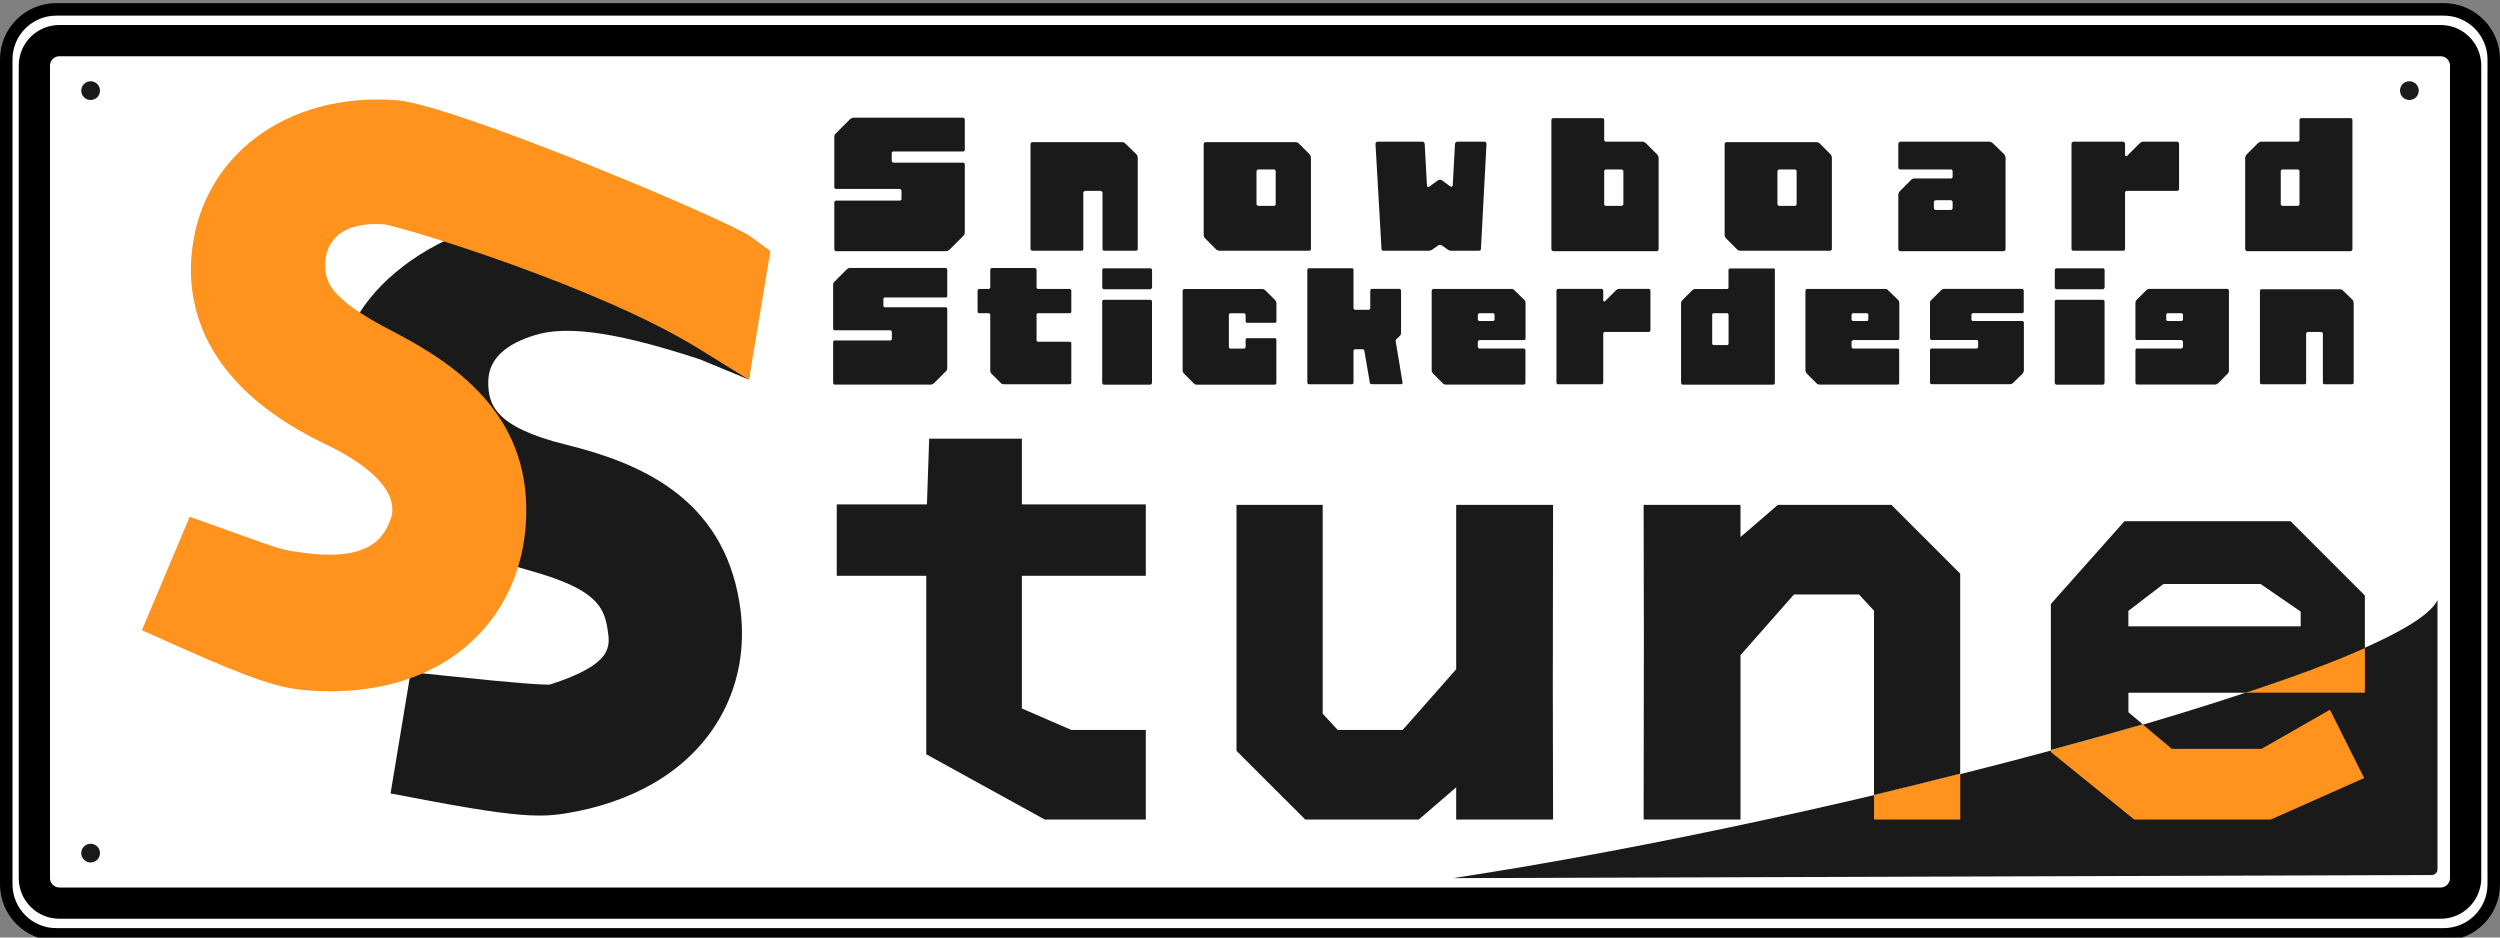
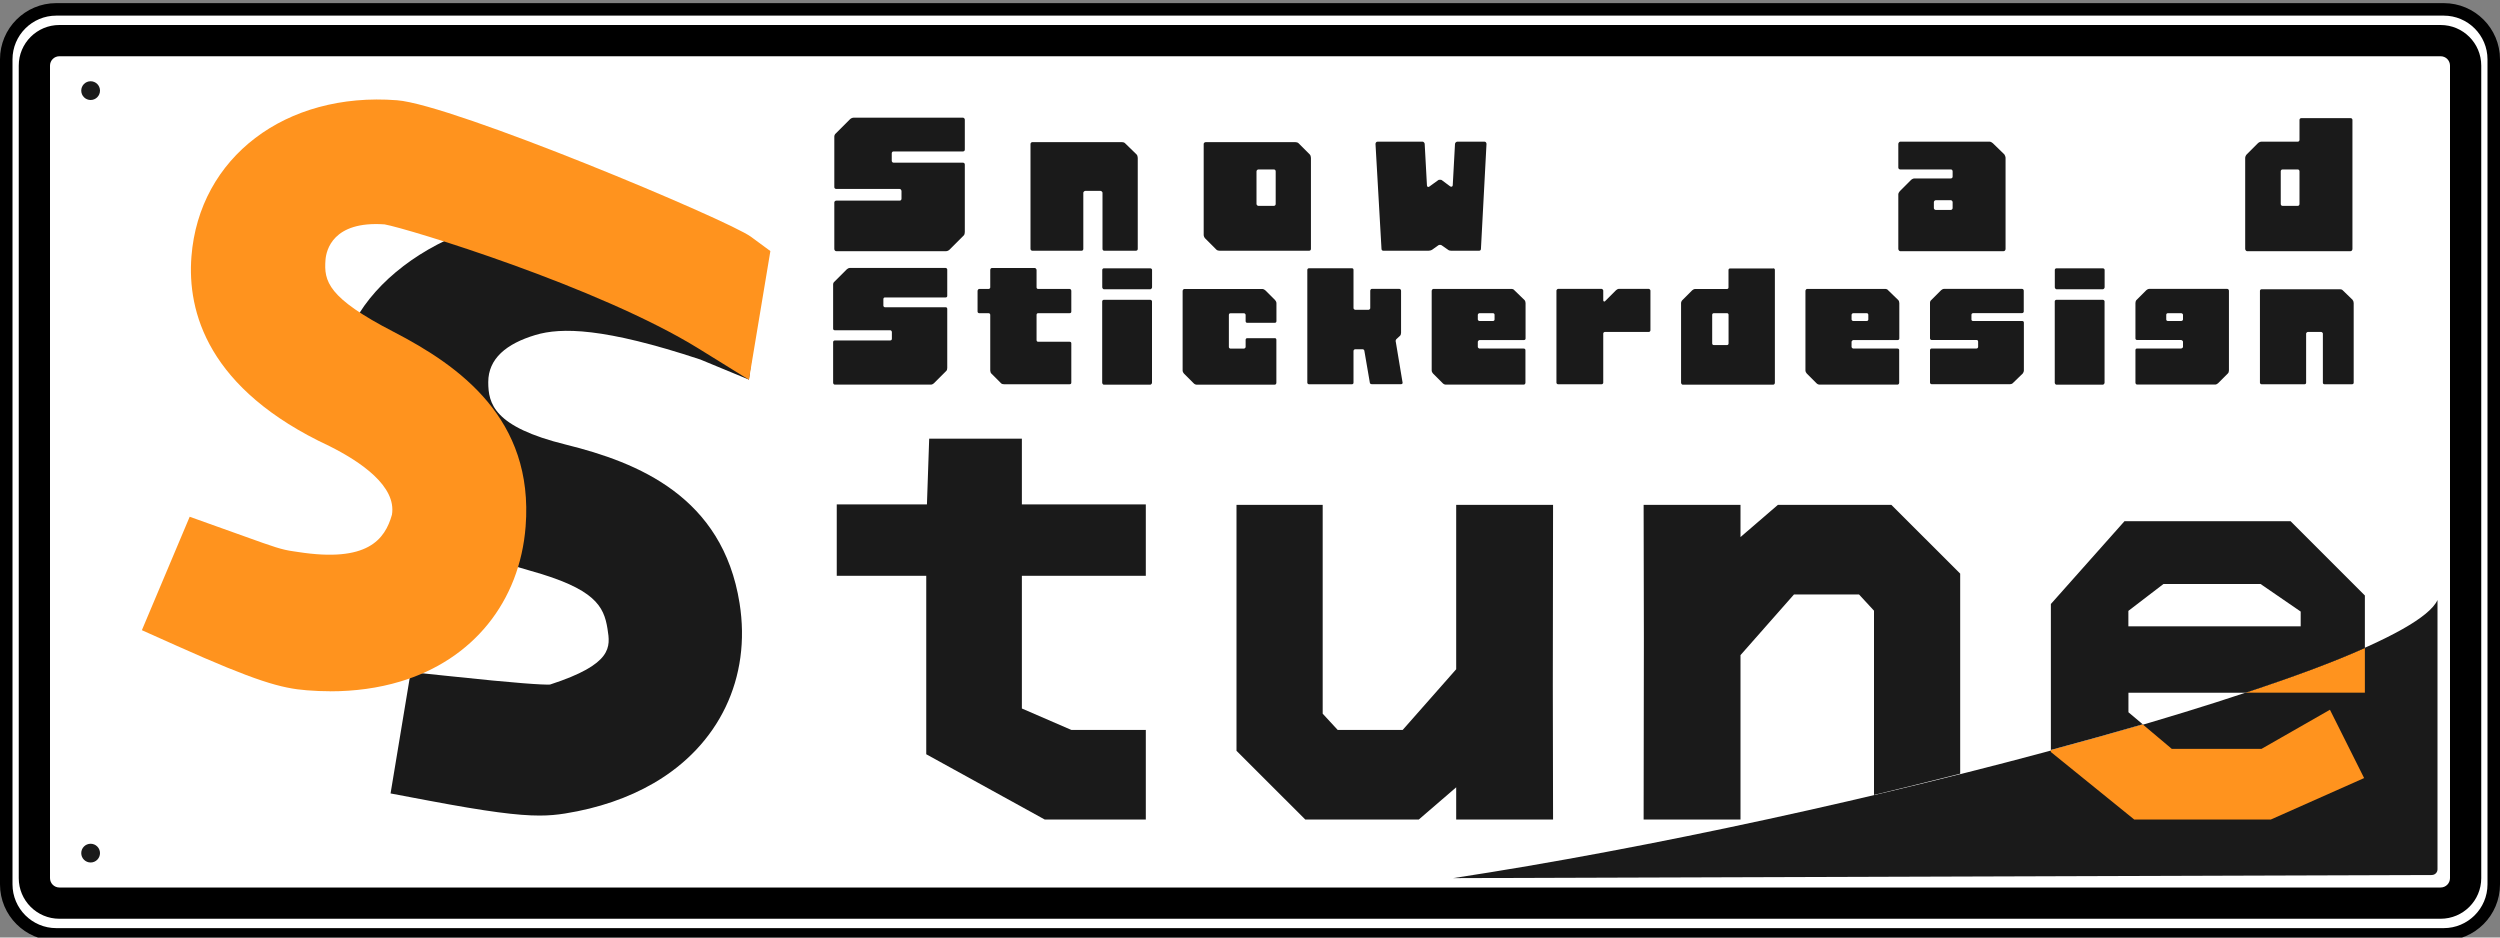
<svg xmlns="http://www.w3.org/2000/svg" id="_黒文字" viewBox="0 0 400 150">
  <rect x="0" y="0" width="400" height="150" fill="#808080" stroke="none" />
  <defs>
    <style>.cls-1{fill:#fff;}.cls-2{fill:#ff931e;}.cls-3{fill:none;}.cls-4{fill:#1a1a1a;}</style>
  </defs>
  <g>
    <rect class="cls-1" x="1" y="1.5" width="398" height="148" rx="8" ry="8" />
    <path d="M391,2.5c3.86,0,7,3.14,7,7V141.5c0,3.86-3.14,7-7,7H9c-3.86,0-7-3.14-7-7V9.5c0-3.86,3.14-7,7-7H391m0-2H9C4.03,.5,0,4.53,0,9.5V141.5c0,4.97,4.03,9,9,9H391c4.97,0,9-4.03,9-9V9.5c0-4.97-4.03-9-9-9h0Z" />
  </g>
  <g>
    <rect class="cls-1" x="5.5" y="6.5" width="389" height="138" rx="4" ry="4" />
    <path d="M390.5,9c.83,0,1.5,.67,1.5,1.5V140.5c0,.83-.67,1.5-1.5,1.5H9.5c-.83,0-1.5-.67-1.5-1.5V10.5c0-.83,.67-1.5,1.5-1.5H390.5m0-5H9.5c-3.59,0-6.5,2.91-6.5,6.5V140.5c0,3.59,2.91,6.5,6.5,6.5H390.5c3.59,0,6.5-2.91,6.5-6.5V10.5c0-3.59-2.91-6.5-6.5-6.5h0Z" />
  </g>
  <path class="cls-4" d="M232.5,140.5c62.5-9.5,152.5-33.5,157.5-44.5,0,0,0,36.8,0,43.09,0,.51-.41,.91-.92,.91l-156.58,.5Z" />
  <polygon class="cls-3" points="361.71 93.44 346.16 93.44 340.55 97.74 340.55 100.2 368.12 100.2 368.12 97.84 361.71 93.44" />
  <path class="cls-3" d="M340.55,113.96l2.29,1.93c5.8-1.68,11.32-3.38,16.42-5.05h-18.71v3.12Z" />
  <path class="cls-4" d="M163.51,70.19h-14.84l-.36,10.51h-14.43v11.43h14.32v28.55l18.95,10.44h16.18v-14.33h-11.91l-7.92-3.43v-21.23h19.83v-11.43h-19.83v-10.51Z" />
  <path class="cls-4" d="M248.49,80.78h-15.5v26.3l-8.56,9.71h-10.4l-2.4-2.6v-33.41h-13.79v39.35l11,10.99h18.17l5.98-5.15v5.15h15.5l-.04-21.45,.04-28.89Z" />
-   <path class="cls-2" d="M299.85,131.12h13.79v-7.34c-4.61,1.17-9.22,2.3-13.79,3.4v3.93Z" />
  <path class="cls-4" d="M302.63,80.78h-18.17l-5.98,5.15v-5.15h-15.5l.04,21.45-.04,28.89h15.5v-26.3l8.56-9.71h10.4l2.4,2.6v29.48c4.57-1.1,9.18-2.24,13.79-3.4v-32.01l-11-10.99Z" />
  <path class="cls-2" d="M328.14,120.32l13.33,10.8h21.87l14.92-6.63-5.47-10.93-10.95,6.26h-14.35l-4.66-3.92c-4.75,1.38-9.67,2.75-14.7,4.1v.33Z" />
  <path class="cls-2" d="M378.38,110.83v-7.16c-5.13,2.29-11.67,4.71-19.12,7.16h19.12Z" />
  <path class="cls-4" d="M366.49,83.39h-26.57l-11.78,13.25v23.35c5.03-1.35,9.95-2.73,14.7-4.1l-2.29-1.93v-3.12h18.71c7.45-2.45,13.99-4.86,19.12-7.16v-8.4l-11.89-11.89Zm-25.95,16.81v-2.46l5.61-4.3h15.54l6.42,4.41v2.36h-27.57Z" />
  <g>
    <path class="cls-4" d="M86.33,130.49c-3.47,0-8.36-.62-17.8-2.4l-6.04-1.14,3.22-19.42,5.89,.62c11.38,1.21,15.24,1.43,16.4,1.38,10.1-3.28,9.66-6.02,9.2-8.92-.58-3.65-2.03-6.42-12.38-9.3-19.28-5.36-24.84-16.98-28.53-24.35-7.12-14.24,8.51-29.17,26.16-31.98h0c8.04-1.28,30.33,.89,35.31,2.98l4.57,3.18-2.5,19.6-7.78-3.22c-15.4-5.1-22.26-5.16-26.39-3.92-4.63,1.39-7.54,3.77-7.54,7.54,0,3.45,.89,7.16,12.43,10,11.51,2.85,25.07,8.3,27.78,25.37,1.9,11.94-3.25,22.71-13.75,28.8-4.09,2.37-8.86,4-14.17,4.85-1.26,.2-2.53,.33-4.09,.33Z" />
    <path class="cls-2" d="M52.82,110.6c-1.21,0-2.45-.05-3.7-.15-4.12-.32-8.11-1.42-20.81-7.11l-5.61-2.51,7.65-18.15,8.69,3.11c4.83,1.74,6.04,2.16,7.91,2.42,.2,.03,.45,.07,.74,.11,11.14,1.73,13.89-2,15.02-5.96,.76-4.56-4.99-8.48-10.01-10.99-19.48-9.09-22.76-21.5-22.07-30.32,1.23-15.87,15.06-26.39,32.89-25.01h0c8.95,.69,53,19.17,56.63,21.84l3.11,2.29-3.43,20.59-7.96-4.93c-16.05-9.95-46.7-19.29-50.34-19.93-8.32-.59-9.33,4.18-9.45,5.66-.27,3.44,.35,6.09,10.91,11.54,10.53,5.45,22.45,13.91,21.11,31.14-.94,12.05-8.44,21.33-20.08,24.81-3.47,1.04-7.23,1.56-11.21,1.56Z" />
  </g>
  <g>
    <path class="cls-4" d="M142.97,24.23c-.17,0-.29,.12-.29,.31v1.2c0,.12,.12,.29,.29,.29h11.11c.17,0,.29,.12,.29,.31v10.78c0,.19-.05,.43-.17,.55l-2.28,2.28c-.12,.12-.36,.24-.55,.24h-17.57c-.19,0-.31-.19-.31-.36v-7.44c0-.12,.12-.29,.31-.29h10.13c.19,0,.31-.12,.31-.31v-1.2c0-.17-.12-.36-.31-.36h-10.13c-.19,0-.31-.12-.31-.29v-8.11c0-.17,.12-.41,.24-.48l2.28-2.28c.12-.12,.36-.24,.55-.24h17.52c.17,0,.29,.19,.29,.31v4.8c0,.17-.12,.29-.29,.29h-11.11Z" />
    <path class="cls-4" d="M181.85,24.71c.12,.12,.19,.36,.19,.55v14.57c0,.17-.12,.29-.31,.29h-5.04c-.17,0-.29-.12-.29-.29v-9c0-.12-.19-.29-.31-.29h-2.45c-.12,0-.31,.17-.31,.29v9c0,.17-.12,.29-.29,.29h-7.87c-.12,0-.29-.12-.29-.29V23.03c0-.17,.17-.29,.29-.29h14.35c.17,0,.36,.05,.48,.17l1.85,1.8Z" />
    <path class="cls-4" d="M209.56,24.71c.12,.12,.19,.36,.19,.55v14.57c0,.17-.12,.29-.31,.29h-14.28c-.17,0-.41-.05-.53-.17l-1.8-1.8c-.12-.12-.24-.36-.24-.55v-14.57c0-.17,.17-.29,.36-.29h14.28c.17,0,.41,.05,.53,.17l1.8,1.8Zm-5.76,8.23c.19,0,.31-.12,.31-.31v-5.21c0-.19-.12-.31-.31-.31h-2.45c-.12,0-.31,.12-.31,.31v5.21c0,.19,.19,.31,.31,.31h2.45Z" />
    <path class="cls-4" d="M237.55,22.67c.17,0,.29,.19,.29,.36l-.89,16.8c0,.17-.12,.29-.31,.29h-4.44c-.17,0-.41-.05-.53-.17l-1.03-.72c-.12-.07-.36-.07-.48,0l-1.01,.72c-.19,.12-.43,.17-.6,.17h-7.2c-.19,0-.31-.12-.31-.29l-.96-16.8c0-.17,.12-.36,.31-.36h7.25c.12,0,.31,.19,.31,.36l.36,6.6c0,.24,.17,.36,.36,.24l1.49-1.08c.12-.05,.36-.05,.48,0l1.39,1.03c.17,.12,.41,.05,.41-.19l.36-6.6c0-.17,.19-.36,.36-.36h4.39Z" />
-     <path class="cls-4" d="M265.14,24.71c.12,.12,.24,.36,.24,.55v14.57c0,.17-.12,.36-.31,.36h-16.56c-.12,0-.29-.19-.29-.36V19.19c0-.17,.17-.29,.29-.29h7.87c.17,0,.29,.12,.29,.29v3.19c0,.17,.12,.29,.31,.29h5.88c.12,0,.36,.12,.48,.24l1.8,1.8Zm-5.71,8.23c.12,0,.31-.12,.31-.31v-5.21c0-.19-.19-.31-.31-.31h-2.45c-.19,0-.31,.12-.31,.31v5.21c0,.19,.12,.31,.31,.31h2.45Z" />
-     <path class="cls-4" d="M292.91,24.71c.12,.12,.19,.36,.19,.55v14.57c0,.17-.12,.29-.31,.29h-14.28c-.17,0-.41-.05-.53-.17l-1.8-1.8c-.12-.12-.24-.36-.24-.55v-14.57c0-.17,.17-.29,.36-.29h14.28c.17,0,.41,.05,.53,.17l1.8,1.8Zm-5.76,8.23c.19,0,.31-.12,.31-.31v-5.21c0-.19-.12-.31-.31-.31h-2.45c-.12,0-.31,.12-.31,.31v5.21c0,.19,.19,.31,.31,.31h2.45Z" />
    <path class="cls-4" d="M320.89,39.83c0,.17-.12,.36-.31,.36h-16.56c-.12,0-.29-.19-.29-.36v-8.76c0-.12,.12-.36,.24-.48l1.8-1.8c.12-.12,.36-.24,.53-.24h5.83c.17,0,.29-.12,.29-.29v-.84c0-.19-.12-.31-.29-.31h-8.11c-.12,0-.29-.12-.29-.29v-3.79c0-.17,.17-.36,.29-.36h14.35c.12,0,.36,.12,.48,.24l1.85,1.8c.07,.12,.19,.36,.19,.55v14.57Zm-11.47-6.53c0,.12,.12,.29,.31,.29h2.4c.17,0,.29-.17,.29-.29v-.96c0-.12-.12-.31-.29-.31h-2.4c-.19,0-.31,.19-.31,.31v.96Z" />
-     <path class="cls-4" d="M348.65,30.23c0,.19-.17,.31-.29,.31h-8.04c-.19,0-.31,.17-.31,.29v9c0,.17-.17,.29-.29,.29h-7.99c-.12,0-.29-.12-.29-.29V22.98c0-.12,.17-.31,.29-.31h7.99c.12,0,.29,.19,.29,.31v1.8c0,.17,.19,.29,.31,.17l2.04-2.04c.12-.12,.36-.24,.48-.24h5.52c.12,0,.29,.19,.29,.31v7.25Z" />
    <path class="cls-4" d="M376.08,18.9c.19,0,.31,.12,.31,.29v20.64c0,.17-.12,.36-.31,.36h-16.56c-.12,0-.29-.19-.29-.36v-14.57c0-.19,.12-.43,.24-.55l1.8-1.8c.12-.12,.36-.24,.53-.24h5.83c.17,0,.29-.12,.29-.29v-3.19c0-.17,.12-.29,.31-.29h7.85Zm-8.45,14.04c.17,0,.29-.12,.29-.31v-5.21c0-.19-.12-.31-.29-.31h-2.4c-.19,0-.31,.12-.31,.31v5.21c0,.19,.12,.31,.31,.31h2.4Z" />
    <path class="cls-4" d="M141.59,47.59c-.15,0-.25,.1-.25,.27v1.05c0,.1,.1,.25,.25,.25h9.72c.15,0,.25,.1,.25,.27v9.43c0,.17-.04,.38-.15,.48l-1.99,1.99c-.1,.1-.31,.21-.48,.21h-15.37c-.17,0-.27-.17-.27-.31v-6.51c0-.1,.1-.25,.27-.25h8.86c.17,0,.27-.1,.27-.27v-1.05c0-.15-.1-.31-.27-.31h-8.86c-.17,0-.27-.1-.27-.25v-7.1c0-.15,.1-.36,.21-.42l1.99-1.99c.1-.1,.31-.21,.48-.21h15.33c.15,0,.25,.17,.25,.27v4.2c0,.15-.1,.25-.25,.25h-9.72Z" />
    <path class="cls-4" d="M171.14,54.68c.17,0,.27,.1,.27,.25v6.3c0,.15-.1,.25-.27,.25h-10.5c-.15,0-.36-.04-.46-.15l-1.57-1.57c-.1-.1-.17-.31-.17-.48v-8.9c0-.17-.15-.27-.25-.27h-1.53c-.1,0-.25-.1-.25-.25v-3.32c0-.15,.15-.31,.25-.31h1.53c.1,0,.25-.1,.25-.25v-2.79c0-.15,.1-.31,.27-.31h6.87c.1,0,.27,.17,.27,.31v2.79c0,.15,.1,.25,.25,.25h5.04c.17,0,.27,.17,.27,.31v3.32c0,.15-.1,.25-.27,.25h-5.04c-.15,0-.25,.1-.25,.27v4.03c0,.17,.1,.27,.25,.27h5.04Z" />
    <path class="cls-4" d="M184.06,42.93c.1,0,.27,.1,.27,.25v2.79c0,.15-.17,.31-.27,.31h-7.45c-.1,0-.25-.17-.25-.31v-2.79c0-.15,.15-.25,.25-.25h7.45Zm-7.71,5.29c0-.15,.15-.25,.25-.25h7.45c.1,0,.27,.1,.27,.25v13.02c0,.15-.17,.31-.27,.31h-7.45c-.1,0-.25-.17-.25-.31v-13.02Z" />
    <path class="cls-4" d="M203.95,54.1c.17,0,.27,.1,.27,.27v6.87c0,.15-.1,.31-.27,.31h-12.49c-.15,0-.36-.1-.46-.21l-1.57-1.57c-.1-.1-.21-.31-.21-.48v-12.74c0-.15,.15-.31,.25-.31h12.56c.1,0,.31,.1,.42,.21l1.57,1.57c.1,.1,.21,.31,.21,.48v2.88c0,.17-.1,.27-.27,.27h-4.41c-.15,0-.25-.1-.25-.27v-.99c0-.17-.17-.27-.27-.27h-2.14c-.17,0-.27,.1-.27,.27v5.14c0,.1,.1,.25,.27,.25h2.14c.1,0,.27-.15,.27-.25v-1.15c0-.17,.1-.27,.25-.27h4.41Z" />
    <path class="cls-4" d="M218.3,56.15c0-.17-.17-.27-.27-.27h-1.2c-.1,0-.27,.1-.27,.27v5.08c0,.15-.1,.25-.25,.25h-6.89c-.1,0-.25-.1-.25-.25v-18.06c0-.15,.15-.25,.25-.25h6.89c.15,0,.25,.1,.25,.25v6.15c0,.1,.17,.25,.27,.25h2.14c.1,0,.27-.15,.27-.25v-2.79c0-.15,.1-.31,.25-.31h4.41c.17,0,.27,.17,.27,.31v6.72c0,.17-.06,.38-.17,.48l-.57,.52c-.1,.1-.17,.31-.1,.46l1.09,6.55c0,.1-.1,.21-.25,.21h-4.68c-.15,0-.31-.1-.31-.21l-.88-5.12Z" />
    <path class="cls-4" d="M236.72,54.41c-.1,0-.27,.17-.27,.27v.84c0,.1,.17,.25,.27,.25h7.08c.17,0,.27,.1,.27,.27v5.19c0,.15-.1,.31-.27,.31h-12.49c-.15,0-.36-.1-.46-.21l-1.57-1.57c-.1-.1-.21-.31-.21-.48v-12.74c0-.15,.15-.31,.25-.31h12.56c.15,0,.36,.1,.42,.21l1.62,1.57c.1,.1,.17,.31,.17,.48v5.67c0,.15-.1,.25-.27,.25h-7.08Zm0-4.3c-.1,0-.27,.1-.27,.27v.73c0,.15,.17,.25,.27,.25h2.14c.17,0,.27-.1,.27-.25v-.73c0-.17-.1-.27-.27-.27h-2.14Z" />
    <path class="cls-4" d="M264.07,52.84c0,.17-.15,.27-.25,.27h-7.03c-.17,0-.27,.15-.27,.25v7.87c0,.15-.15,.25-.25,.25h-6.99c-.1,0-.25-.1-.25-.25v-14.74c0-.1,.15-.27,.25-.27h6.99c.1,0,.25,.17,.25,.27v1.57c0,.15,.17,.25,.27,.15l1.78-1.78c.1-.1,.31-.21,.42-.21h4.83c.1,0,.25,.17,.25,.27v6.34Z" />
    <path class="cls-4" d="M283.71,42.93c.17,0,.27,.1,.27,.25v18.06c0,.15-.1,.31-.27,.31h-14.49c-.1,0-.25-.17-.25-.31v-12.74c0-.17,.1-.38,.21-.48l1.57-1.57c.1-.1,.31-.21,.46-.21h5.1c.15,0,.25-.1,.25-.25v-2.79c0-.15,.1-.25,.27-.25h6.87Zm-7.39,12.28c.15,0,.25-.1,.25-.27v-4.56c0-.17-.1-.27-.25-.27h-2.1c-.17,0-.27,.1-.27,.27v4.56c0,.17,.1,.27,.27,.27h2.1Z" />
    <path class="cls-4" d="M296.52,54.41c-.1,0-.27,.17-.27,.27v.84c0,.1,.17,.25,.27,.25h7.08c.17,0,.27,.1,.27,.27v5.19c0,.15-.1,.31-.27,.31h-12.49c-.15,0-.36-.1-.46-.21l-1.57-1.57c-.1-.1-.21-.31-.21-.48v-12.74c0-.15,.15-.31,.25-.31h12.56c.15,0,.36,.1,.42,.21l1.62,1.57c.1,.1,.17,.31,.17,.48v5.67c0,.15-.1,.25-.27,.25h-7.08Zm0-4.3c-.1,0-.27,.1-.27,.27v.73c0,.15,.17,.25,.27,.25h2.14c.17,0,.27-.1,.27-.25v-.73c0-.17-.1-.27-.27-.27h-2.14Z" />
    <path class="cls-4" d="M315.68,50.11c-.15,0-.25,.1-.25,.27v.73c0,.15,.1,.25,.25,.25h7.87c.17,0,.27,.1,.27,.27v7.64c0,.17-.1,.38-.17,.48l-1.62,1.57c-.1,.1-.31,.15-.42,.15h-12.56c-.1,0-.25-.1-.25-.25v-5.19c0-.17,.15-.27,.25-.27h7.2c.15,0,.25-.15,.25-.25v-.84c0-.17-.1-.27-.25-.27h-7.2c-.1,0-.25-.1-.25-.25v-5.73c0-.15,.1-.36,.21-.42l1.57-1.57c.1-.1,.31-.21,.46-.21h12.49c.17,0,.27,.17,.27,.27v3.36c0,.1-.1,.25-.27,.25h-7.87Z" />
    <path class="cls-4" d="M336.47,42.93c.1,0,.27,.1,.27,.25v2.79c0,.15-.17,.31-.27,.31h-7.45c-.1,0-.25-.17-.25-.31v-2.79c0-.15,.15-.25,.25-.25h7.45Zm-7.71,5.29c0-.15,.15-.25,.25-.25h7.45c.1,0,.27,.1,.27,.25v13.02c0,.15-.17,.31-.27,.31h-7.45c-.1,0-.25-.17-.25-.31v-13.02Z" />
    <path class="cls-4" d="M356.36,46.22c.17,0,.27,.17,.27,.31v12.74c0,.17-.06,.38-.17,.48l-1.57,1.57c-.1,.1-.31,.21-.46,.21h-12.49c-.17,0-.27-.17-.27-.31v-5.19c0-.17,.1-.27,.27-.27h7.03c.15,0,.31-.15,.31-.25v-.84c0-.1-.17-.27-.31-.27h-7.03c-.17,0-.27-.1-.27-.25v-5.67c0-.17,.06-.38,.17-.48l1.57-1.57c.1-.1,.31-.21,.46-.21h12.49Zm-7.39,5.14c.15,0,.31-.1,.31-.25v-.73c0-.17-.17-.27-.31-.27h-2.1c-.17,0-.27,.1-.27,.27v.73c0,.15,.1,.25,.27,.25h2.1Z" />
    <path class="cls-4" d="M376.42,48.01c.1,.1,.17,.31,.17,.48v12.74c0,.15-.1,.25-.27,.25h-4.41c-.15,0-.25-.1-.25-.25v-7.87c0-.1-.17-.25-.27-.25h-2.14c-.1,0-.27,.15-.27,.25v7.87c0,.15-.1,.25-.25,.25h-6.89c-.1,0-.25-.1-.25-.25v-14.7c0-.15,.15-.25,.25-.25h12.56c.15,0,.31,.04,.42,.15l1.62,1.57Z" />
  </g>
  <circle class="cls-4" cx="14.5" cy="14.5" r="1.5" />
  <circle class="cls-4" cx="14.5" cy="136.5" r="1.5" />
-   <circle class="cls-4" cx="385.5" cy="14.5" r="1.5" />
</svg>